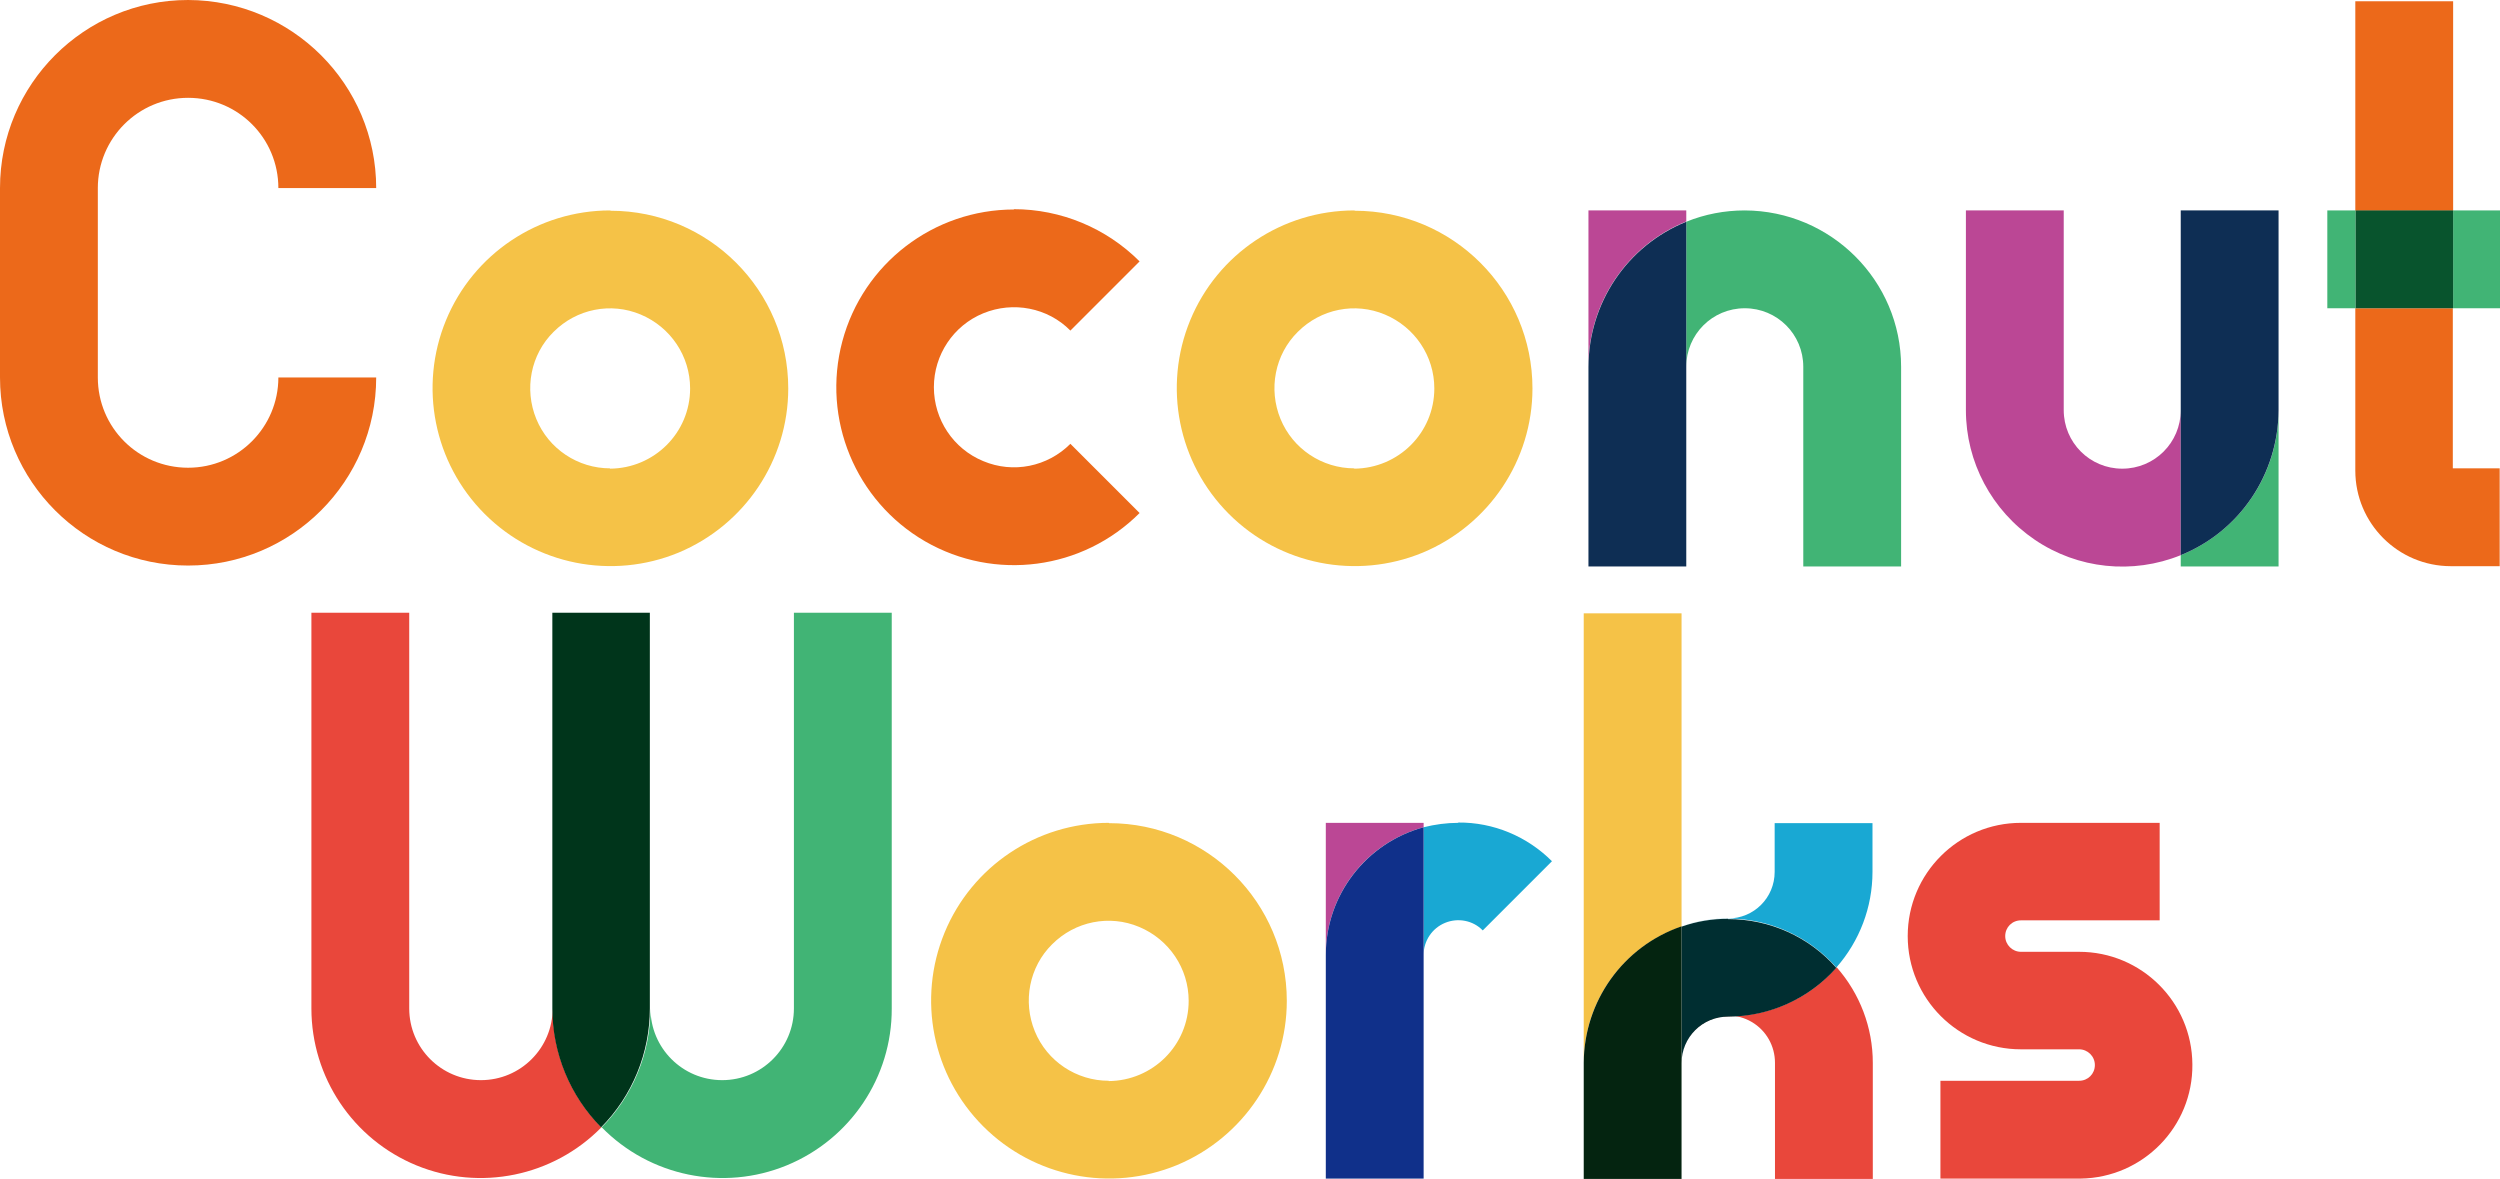
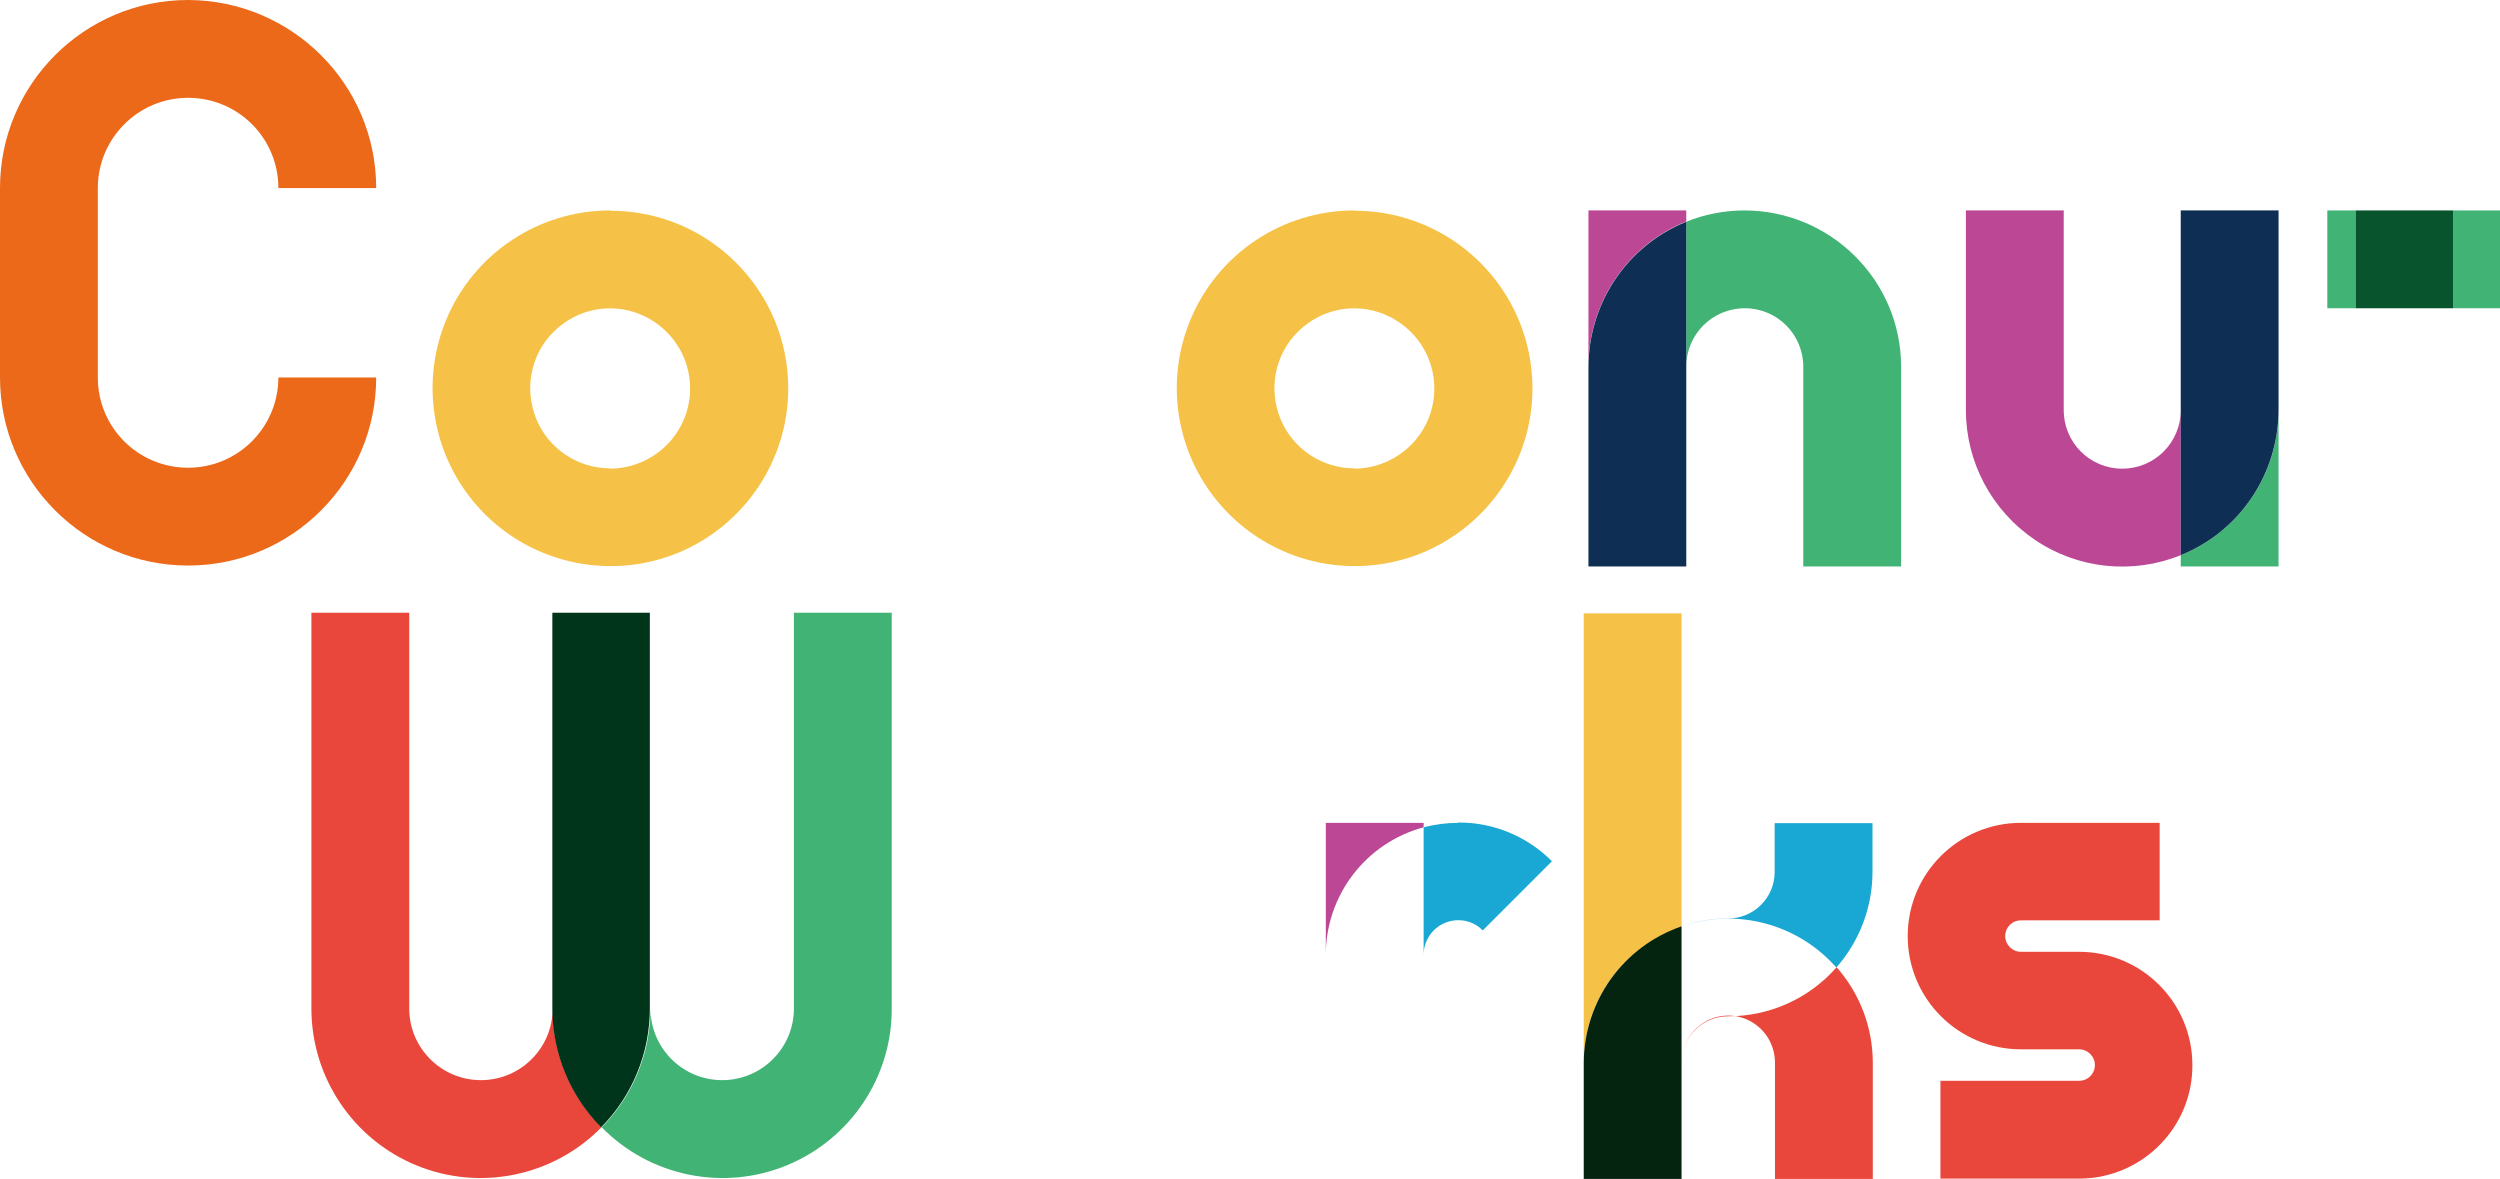
<svg xmlns="http://www.w3.org/2000/svg" id="_レイヤー_2" data-name="レイヤー_2" viewBox="0 0 79.48 37.49">
  <defs>
    <style>
      .cls-1 {
        fill: #bb4795;
      }

      .cls-2 {
        fill: #0e2e54;
      }

      .cls-3 {
        fill: #002e31;
      }

      .cls-4 {
        fill: #08542d;
      }

      .cls-5 {
        fill: #ec691a;
      }

      .cls-6 {
        fill: #10308a;
      }

      .cls-7 {
        fill: #41b475;
      }

      .cls-8 {
        fill: #f5c247;
      }

      .cls-9 {
        fill: #19a8d3;
      }

      .cls-10 {
        fill: #00351b;
      }

      .cls-11 {
        fill: #042410;
      }

      .cls-12 {
        fill: #e9473b;
      }
    </style>
  </defs>
  <g id="_レイヤー_1-2" data-name="レイヤー_1">
    <path class="cls-5" d="M5.98,0C2.68,0,0,2.68,0,5.98v6.02c0,3.3,2.68,5.98,5.98,5.98s5.98-2.68,5.98-5.98h-3.11c0,1.58-1.28,2.87-2.87,2.87s-2.87-1.28-2.87-2.87v-6.02c0-1.58,1.28-2.87,2.87-2.87s2.87,1.28,2.87,2.87h3.11c0-3.3-2.68-5.97-5.98-5.98" />
    <path class="cls-8" d="M19.4,6.69c-2.29,0-4.35,1.38-5.22,3.49s-.39,4.54,1.23,6.16c1.62,1.62,4.05,2.1,6.16,1.23,2.11-.88,3.49-2.94,3.49-5.22,0-3.12-2.53-5.65-5.65-5.65M19.4,14.89c-1.03,0-1.96-.62-2.35-1.57-.39-.95-.18-2.05.55-2.77.73-.73,1.82-.95,2.77-.55s1.57,1.32,1.57,2.35c0,1.41-1.14,2.54-2.55,2.55" />
-     <path class="cls-5" d="M32.24,6.66c-2.56,0-4.8,1.72-5.46,4.19-.66,2.47.42,5.08,2.63,6.36,2.22,1.28,5.01.91,6.82-.9l-2.2-2.2c-.73.73-1.82.95-2.77.55-.95-.39-1.57-1.32-1.57-2.35s.62-1.96,1.57-2.35c.95-.39,2.05-.18,2.77.55l2.2-2.2c-1.06-1.06-2.5-1.66-4-1.66" />
    <path class="cls-8" d="M43.06,6.69c-2.29,0-4.35,1.38-5.22,3.49s-.39,4.54,1.23,6.16c1.62,1.62,4.05,2.1,6.16,1.23,2.11-.88,3.49-2.94,3.49-5.22,0-3.12-2.53-5.65-5.65-5.65M43.06,14.89c-1.03,0-1.96-.62-2.35-1.57-.39-.95-.18-2.05.55-2.77.73-.73,1.82-.95,2.77-.55s1.57,1.32,1.57,2.35c0,1.41-1.14,2.54-2.55,2.55" />
    <g>
      <path class="cls-1" d="M53.61,6.69h-3.11v11.31s0-6.35,0-6.35c0-2.02,1.23-3.85,3.11-4.61v-.36" />
      <path class="cls-7" d="M55.47,6.69c-.64,0-1.27.12-1.86.36v4.61c0-1.03.83-1.86,1.86-1.86s1.86.83,1.86,1.86v6.35h3.11v-6.35c0-2.74-2.23-4.96-4.97-4.97" />
      <path class="cls-2" d="M53.61,7.05c-1.88.76-3.1,2.58-3.11,4.61v6.35h3.11V7.05" />
    </g>
    <g>
      <path class="cls-7" d="M72.44,13.04c0,2.02-1.23,3.85-3.11,4.61v.36h3.11v-4.97" />
      <path class="cls-1" d="M65.61,6.69h-3.11v6.35c0,1.65.82,3.19,2.19,4.12s3.11,1.11,4.64.49v-4.61c0,1.03-.83,1.86-1.86,1.86s-1.86-.83-1.86-1.86v-6.35" />
      <path class="cls-2" d="M72.44,6.69h-3.11v6.35s0,4.61,0,4.61c1.88-.76,3.1-2.58,3.11-4.61v-6.35" />
    </g>
    <g>
-       <path class="cls-5" d="M77.99.04h-3.11v6.66h3.11V.04M77.99,9.8h-3.11v5.16c0,1.68,1.36,3.04,3.04,3.04h1.55v-3.11h-1.49s0-5.09,0-5.09" />
      <path class="cls-7" d="M79.48,6.69h-1.49v3.11h1.49v-3.11M74.89,6.69h-.9v3.11h.9v-3.11" />
      <polyline class="cls-4" points="77.99 6.69 74.89 6.69 74.89 9.8 77.99 9.8 77.99 6.69" />
    </g>
    <g>
      <path class="cls-12" d="M17.57,19.48h0v12.58c0,1.26-1.02,2.28-2.28,2.28s-2.28-1.02-2.28-2.28v-12.58h-3.11v12.58c0,2.19,1.32,4.16,3.34,4.99,2.02.83,4.35.35,5.88-1.21-1-1.01-1.55-2.37-1.55-3.78v-12.58" />
      <path class="cls-7" d="M28.35,19.48h-3.11v12.58c0,1.26-1.02,2.28-2.28,2.28s-2.28-1.02-2.28-2.28v-12.58s0,12.58,0,12.58c0,1.42-.56,2.78-1.55,3.78,1.53,1.56,3.86,2.04,5.88,1.21,2.02-.83,3.35-2.8,3.34-4.99v-12.58" />
      <path class="cls-10" d="M20.67,19.48h-3.11v12.58c0,1.42.56,2.78,1.55,3.78,1-1.01,1.55-2.37,1.55-3.78v-12.58" />
    </g>
-     <path class="cls-8" d="M35.25,26.16c-2.29,0-4.35,1.38-5.22,3.49s-.39,4.54,1.23,6.16c1.62,1.62,4.05,2.1,6.16,1.23,2.11-.88,3.49-2.94,3.49-5.22,0-3.12-2.53-5.65-5.65-5.65M35.25,34.36c-1.03,0-1.96-.62-2.35-1.57-.39-.95-.18-2.05.55-2.77.73-.73,1.82-.95,2.77-.55s1.57,1.32,1.57,2.35c0,1.41-1.14,2.54-2.55,2.55" />
    <g>
      <path class="cls-1" d="M45.26,26.16h-3.11v11.31s0-7.11,0-7.11c0-1.9,1.27-3.56,3.11-4.06v-.14" />
      <path class="cls-9" d="M46.36,26.16c-.37,0-.74.05-1.1.14v4.06c0-.45.27-.85.68-1.02.41-.17.89-.08,1.2.24l2.2-2.2c-.79-.79-1.86-1.24-2.98-1.23" />
-       <path class="cls-6" d="M45.26,26.3c-1.83.5-3.11,2.16-3.11,4.06v7.11h3.11v-11.17" />
    </g>
    <g>
      <path class="cls-12" d="M58.38,30.76c-.87.99-2.12,1.55-3.44,1.55-.82,0-1.48.66-1.48,1.48h0c0-.53.28-1.03.74-1.3.46-.27,1.03-.27,1.49,0,.46.27.74.76.74,1.3v3.69h3.11v-3.69c0-1.12-.41-2.2-1.15-3.04" />
      <path class="cls-9" d="M59.53,26.17h-3.11v1.55c0,.82-.66,1.48-1.48,1.48-.5,0-1,.08-1.48.25h0c1.75-.6,3.7-.08,4.92,1.31.74-.84,1.15-1.92,1.15-3.04v-1.55" />
-       <path class="cls-3" d="M54.94,29.21c-.5,0-1,.08-1.48.25v4.34c0-.82.66-1.48,1.48-1.48,1.32,0,2.57-.57,3.44-1.55-.87-.99-2.12-1.55-3.44-1.55" />
      <path class="cls-8" d="M53.46,19.5h-3.11v14.3c0-1.96,1.25-3.71,3.11-4.34v-9.95" />
      <path class="cls-11" d="M53.46,29.45c-1.86.64-3.1,2.38-3.11,4.34v3.69h3.11v-3.69s0-4.34,0-4.34" />
    </g>
    <path class="cls-12" d="M68.66,26.16h-4.41c-1.99,0-3.6,1.61-3.6,3.6s1.61,3.6,3.6,3.6h1.85c.27,0,.5.22.5.5s-.22.5-.5.5h-4.41v3.11h4.46c1.98-.03,3.57-1.65,3.55-3.63-.01-1.98-1.62-3.58-3.6-3.58h-1.85c-.27,0-.5-.22-.5-.5s.22-.5.5-.5h4.41v-3.11" />
  </g>
</svg>